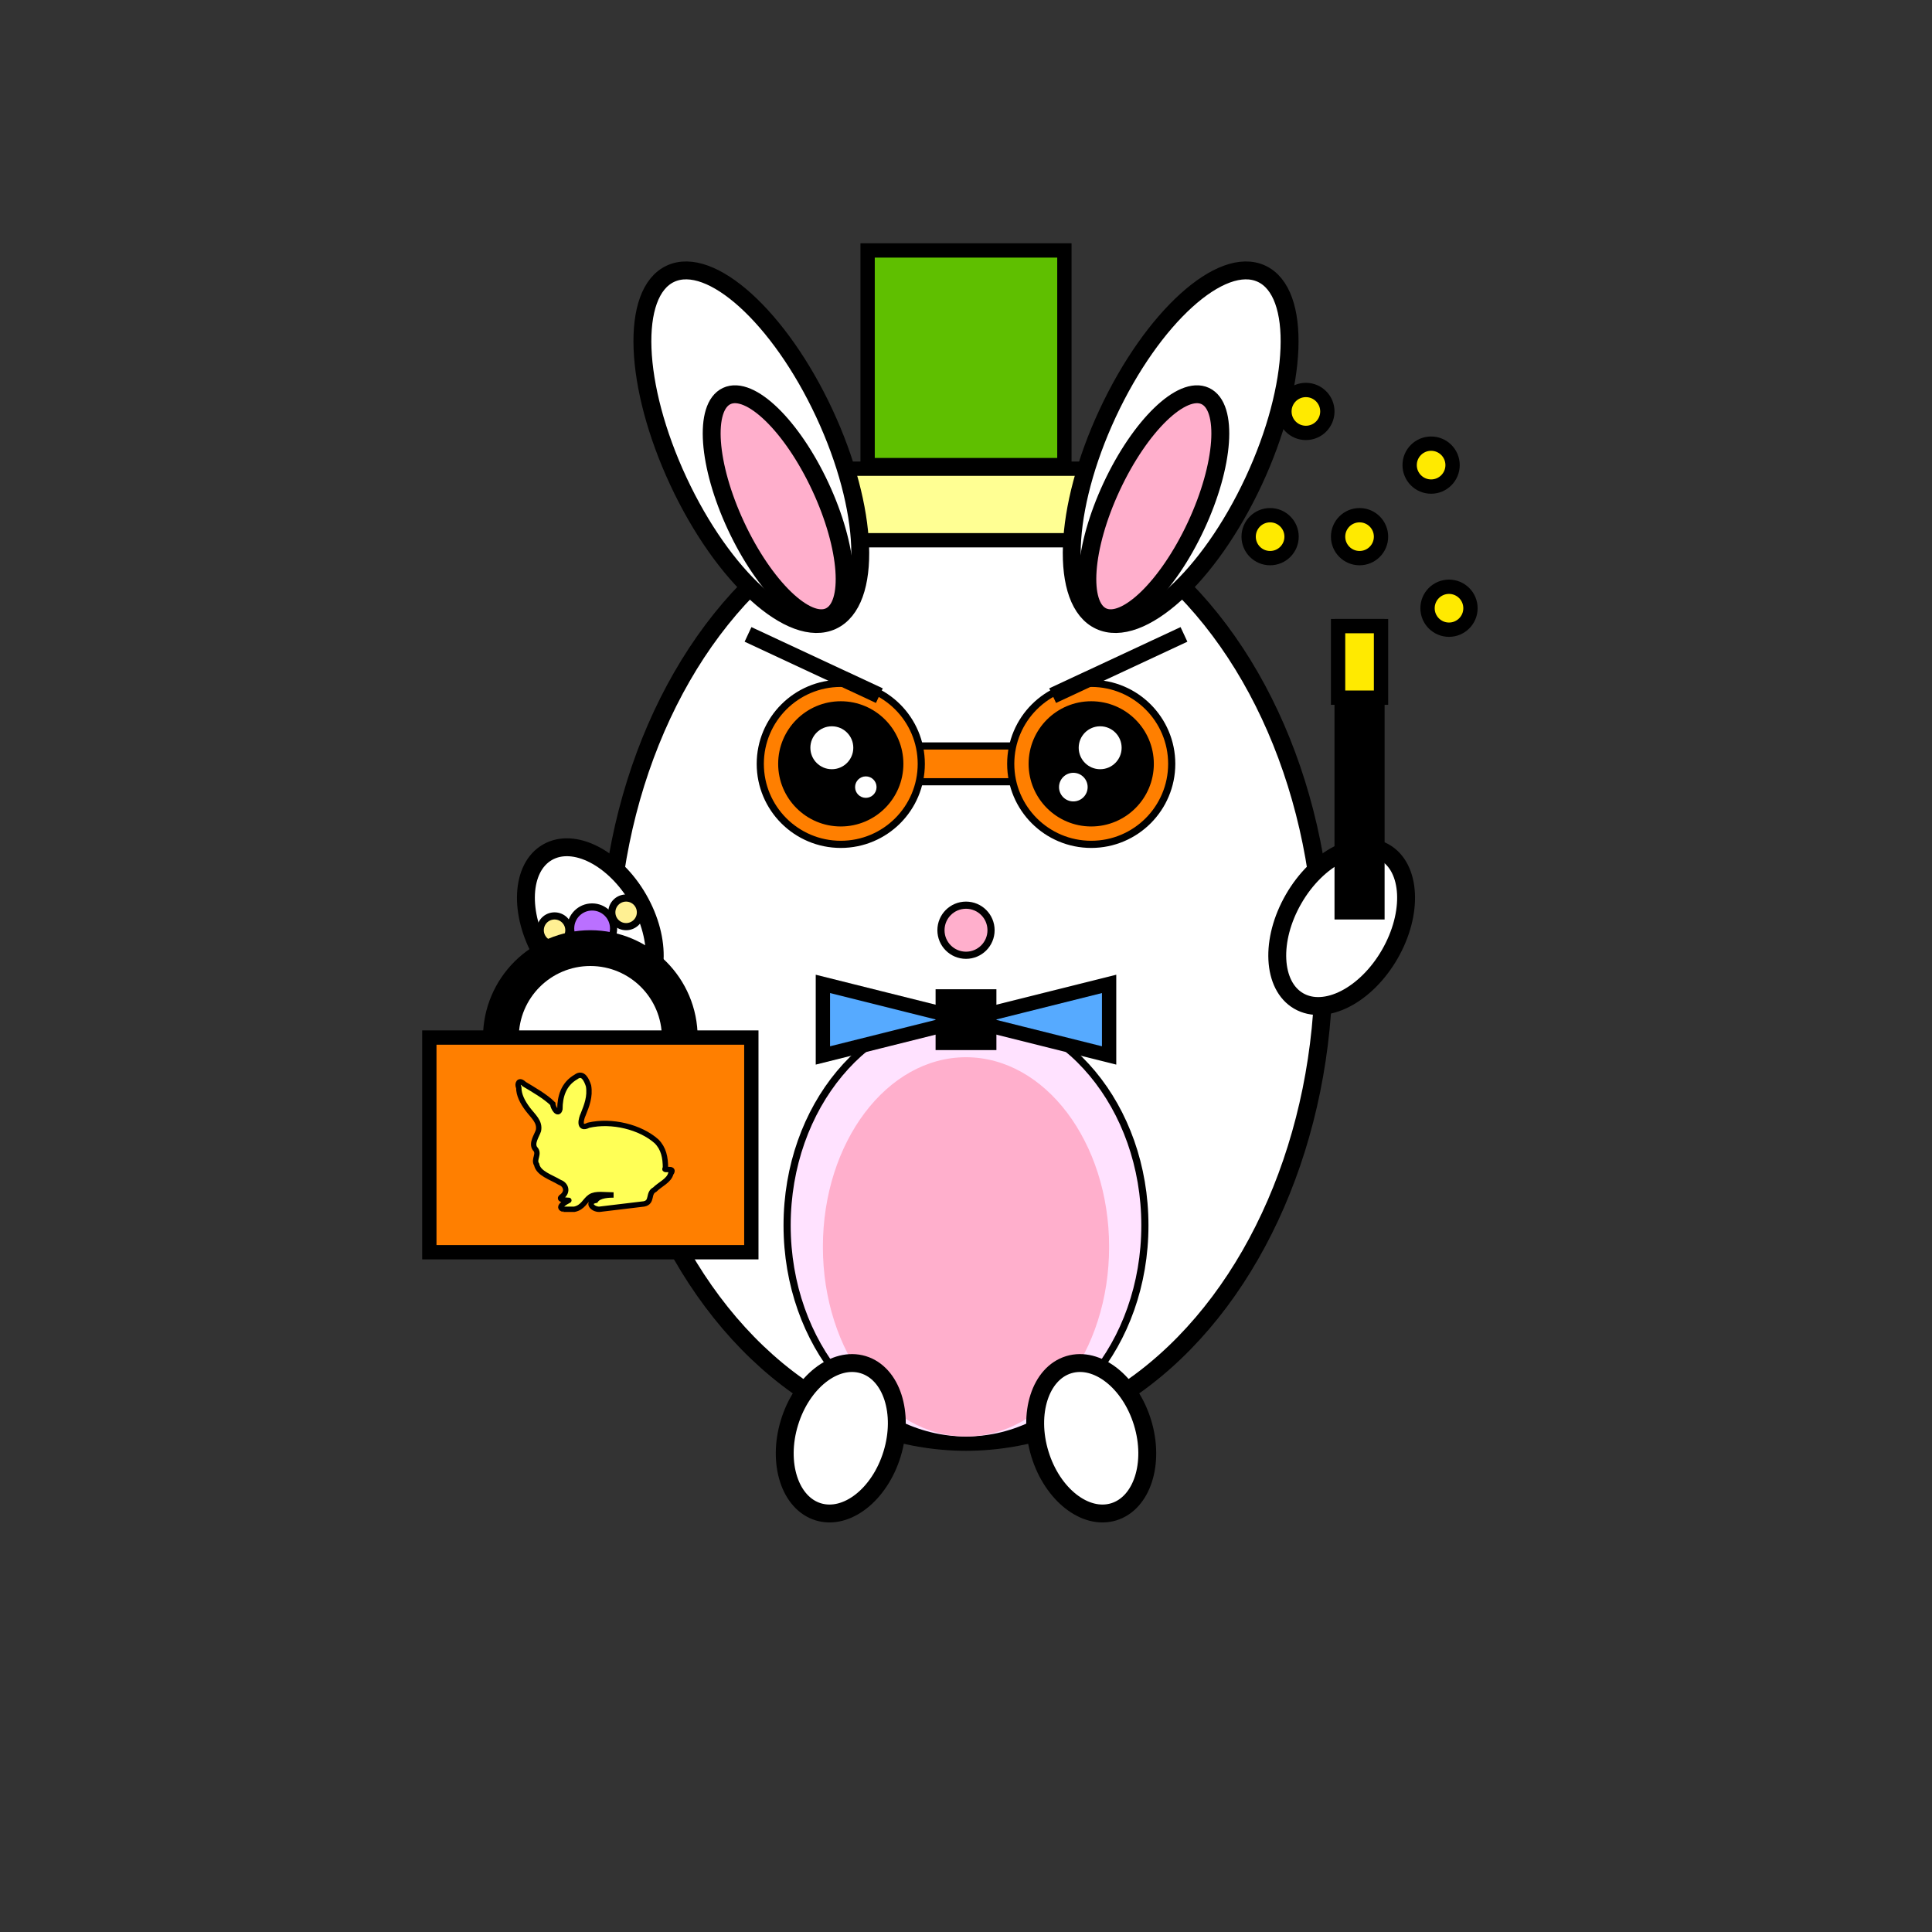
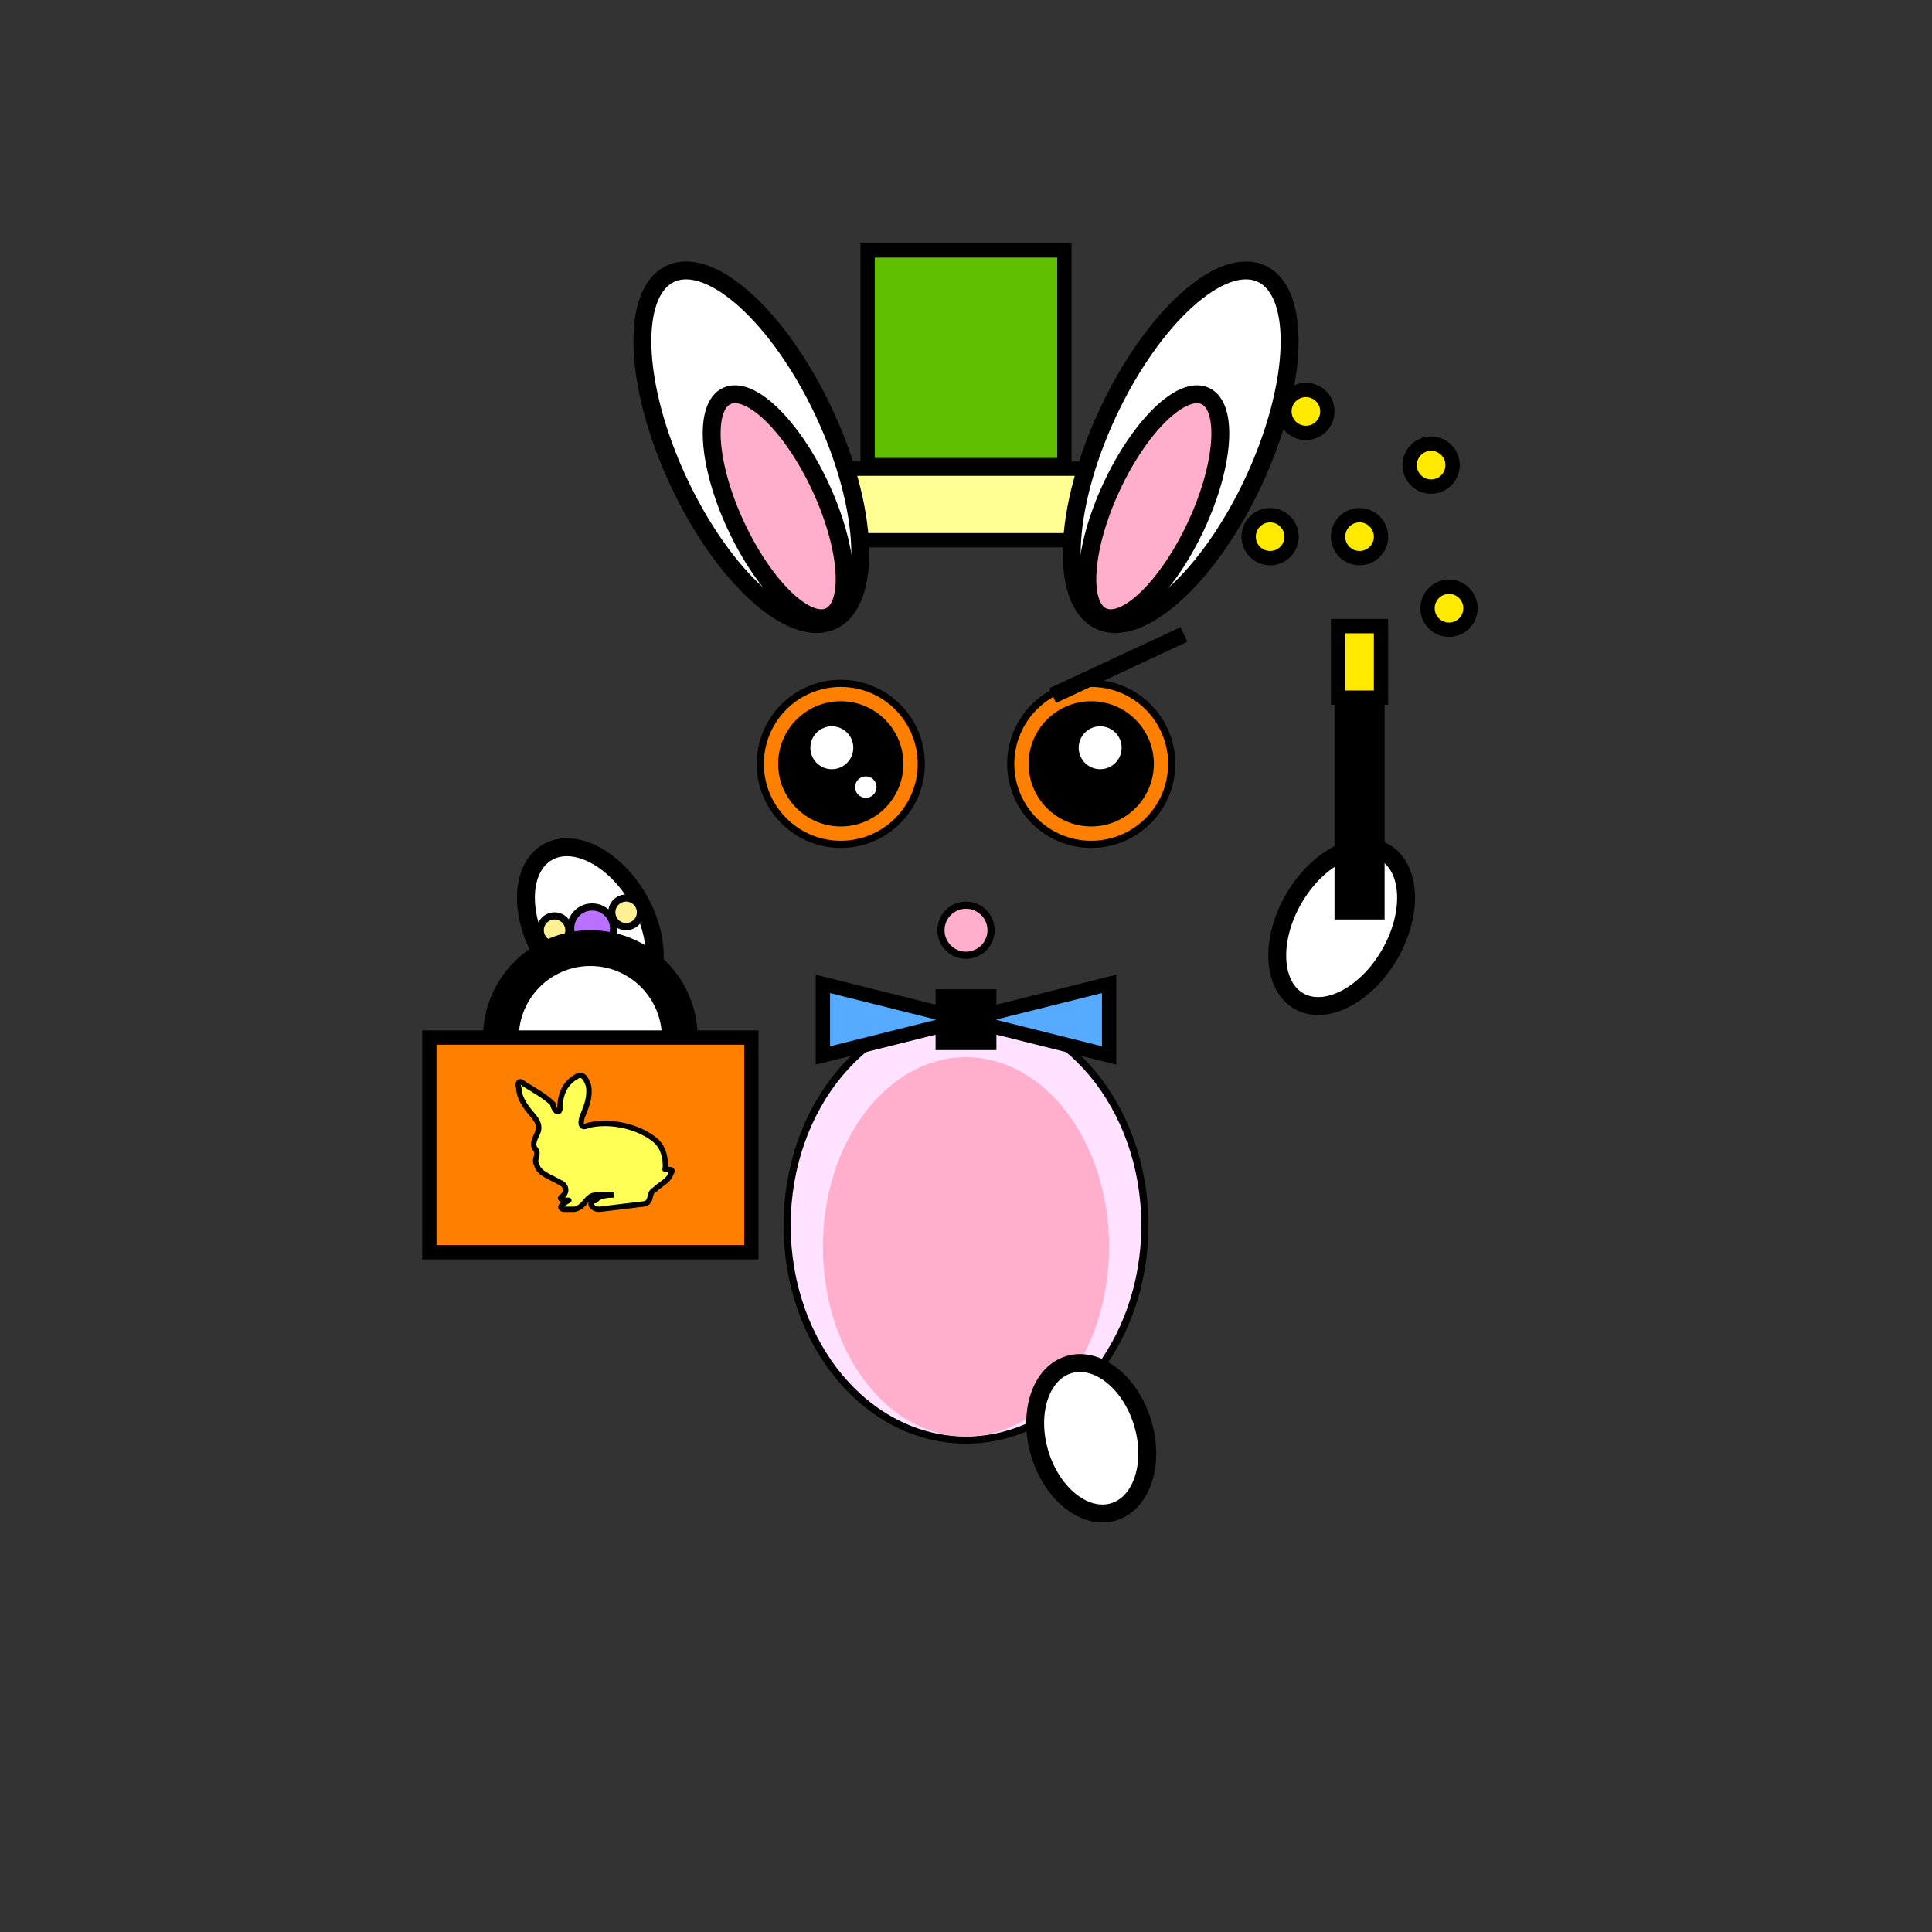
<svg xmlns="http://www.w3.org/2000/svg" width="1080" height="1080" style="background-color:#FDF1CA" stroke="#000">
  <rect width="100%" height="100%" fill="#333333" stroke="none" />
-   <ellipse stroke-width="10" ry="266" rx="200" cy="540" cx="540" fill="#fff" />
-   <path stroke-width="4" fill="#ff7f00" d="M492 417h140v20H492z" />
+   <path stroke-width="4" fill="#ff7f00" d="M492 417v20H492z" />
  <circle cy="427" cx="470" stroke-width="4" r="45" fill="#ff7f00" />
  <circle cy="427" cx="610" stroke-width="4" r="45" fill="#ff7f00" />
  <rect y="140" x="485" width="110" height="120" stroke-width="8" fill="#5fbf00" />
  <rect y="262" x="440" width="200" height="40" stroke-width="8" fill="#ffff93" />
-   <rect transform="rotate(25 465 350)" height="8" width="80" y="370" x="425" fill="#000000" />
  <rect transform="rotate(-25 615 350)" height="8" width="80" y="370" x="575" fill="#000000" />
  <ellipse transform="rotate(25 660 250)" ry="107" rx="45" cy="250" cx="660" stroke-width="10" fill="#fff" />
  <ellipse transform="rotate(-25 420 250)" ry="107" rx="45" cy="250" cx="420" stroke-width="10" fill="#fff" />
  <ellipse transform="rotate(-25 435 283)" ry="68" rx="26" cy="283" cx="435" stroke-width="10" fill="#FFAFCC" />
  <ellipse transform="rotate(25 645 283)" ry="68" rx="26" cy="283" cx="645" stroke-width="10" fill="#FFAFCC" />
  <circle cy="427" cx="470" stroke-width="10" r="30" />
  <circle cy="427" cx="610" stroke-width="10" r="30" />
  <circle cy="418" cx="465" r="12" fill="#fff" stroke="none" />
  <circle cy="440" cx="484" r="6" fill="#fff" stroke="none" />
  <circle cy="418" cx="615" r="12" fill="#fff" stroke="none" />
-   <circle cy="440" cx="600" r="8" fill="#fff" stroke="none" />
  <circle cy="520" cx="540" stroke-width="4" fill="#FFAFCC" r="14" />
  <ellipse ry="120" rx="100" cy="685" cx="540" stroke-width="4" fill="#FFE2FF" />
  <ellipse ry="106" rx="80" cy="697" cx="540" fill="#FFAFCC" stroke="none" />
  <ellipse transform="rotate(-17 610 804)" ry="43" rx="30" cy="804" cx="610" stroke-width="10" fill="#fff" />
-   <ellipse transform="rotate(17 470 804)" ry="43" rx="30" cy="804" cx="470" stroke-width="10" fill="#fff" />
  <ellipse transform="rotate(30 750 518)" ry="48" rx="31" cy="518" cx="750" stroke-width="10" fill="#fff" />
  <ellipse transform="rotate(-30 330 518)" ry="48" rx="31" cy="518" cx="330" stroke-width="10" fill="#fff" />
  <circle cy="520" cx="310" r="8" fill="#FFF093" stroke-width="4" />
  <circle cy="510" cx="350" r="8" fill="#FFF093" stroke-width="4" />
  <circle cy="519" cx="331" r="12" fill="#ba70ff       " stroke-width="4" />
  <path stroke-width="8" fill="#56aaff" d="m540 570 80-20v40zm0 0-80-20v40z" />
  <rect x="527" y="557" width="26" height="26" stroke-width="8" fill="56aaff" />
  <rect y="350" x="750" width="20" height="160" stroke-width="8" fill="#f" />
  <rect y="350" x="748" width="24" height="40" stroke-width="8" fill="#FFEA00" />
  <circle cy="300" cx="710" r="12" fill="#FFEA00" stroke-width="8" />
  <circle cy="260" cx="800" r="12" fill="#FFEA00" stroke-width="8" />
  <circle cy="230" cx="730" r="12" fill="#FFEA00" stroke-width="8" />
  <circle cy="300" cx="760" r="12" fill="#FFEA00" stroke-width="8" />
  <circle cy="340" cx="810" r="12" fill="#FFEA00" stroke-width="8" />
  <circle cy="580" cx="330" r="60" stroke="none" />
  <circle cy="580" cx="330" r="40" fill="#fff" stroke="none" />
  <rect y="580" x="240" width="180" height="120" stroke-width="8" fill="#ff7f00" />
  <path fill="#ffff56" stroke="null" stroke-width="3" d="M315 676c-4-1 1-4 3-5 1 0-7 0-4-2 4-3 2-7-1-8-5-3-12-5-13-10-2-3 2-6-1-9-2-3 1-7 2-10 1-5-3-8-6-12s-5-8-5-12c-1-2 0-5 3-2 5 3 12 7 16 11 0 2 3 7 4 3 0-7 2-14 9-18 4-3 6 2 7 5 1 6-1 11-3 16-1 2-3 9 3 6 13-3 29 1 38 9 4 4 5 9 5 15-2 2 6-1 3 3-1 4-6 6-9 9-4 2-1 7-6 8l-25 3c-4 0-7-4-2-5 2-3 8-3 10-3-5 0-10-1-13 1s-4 6-9 7h-6z" />
</svg>